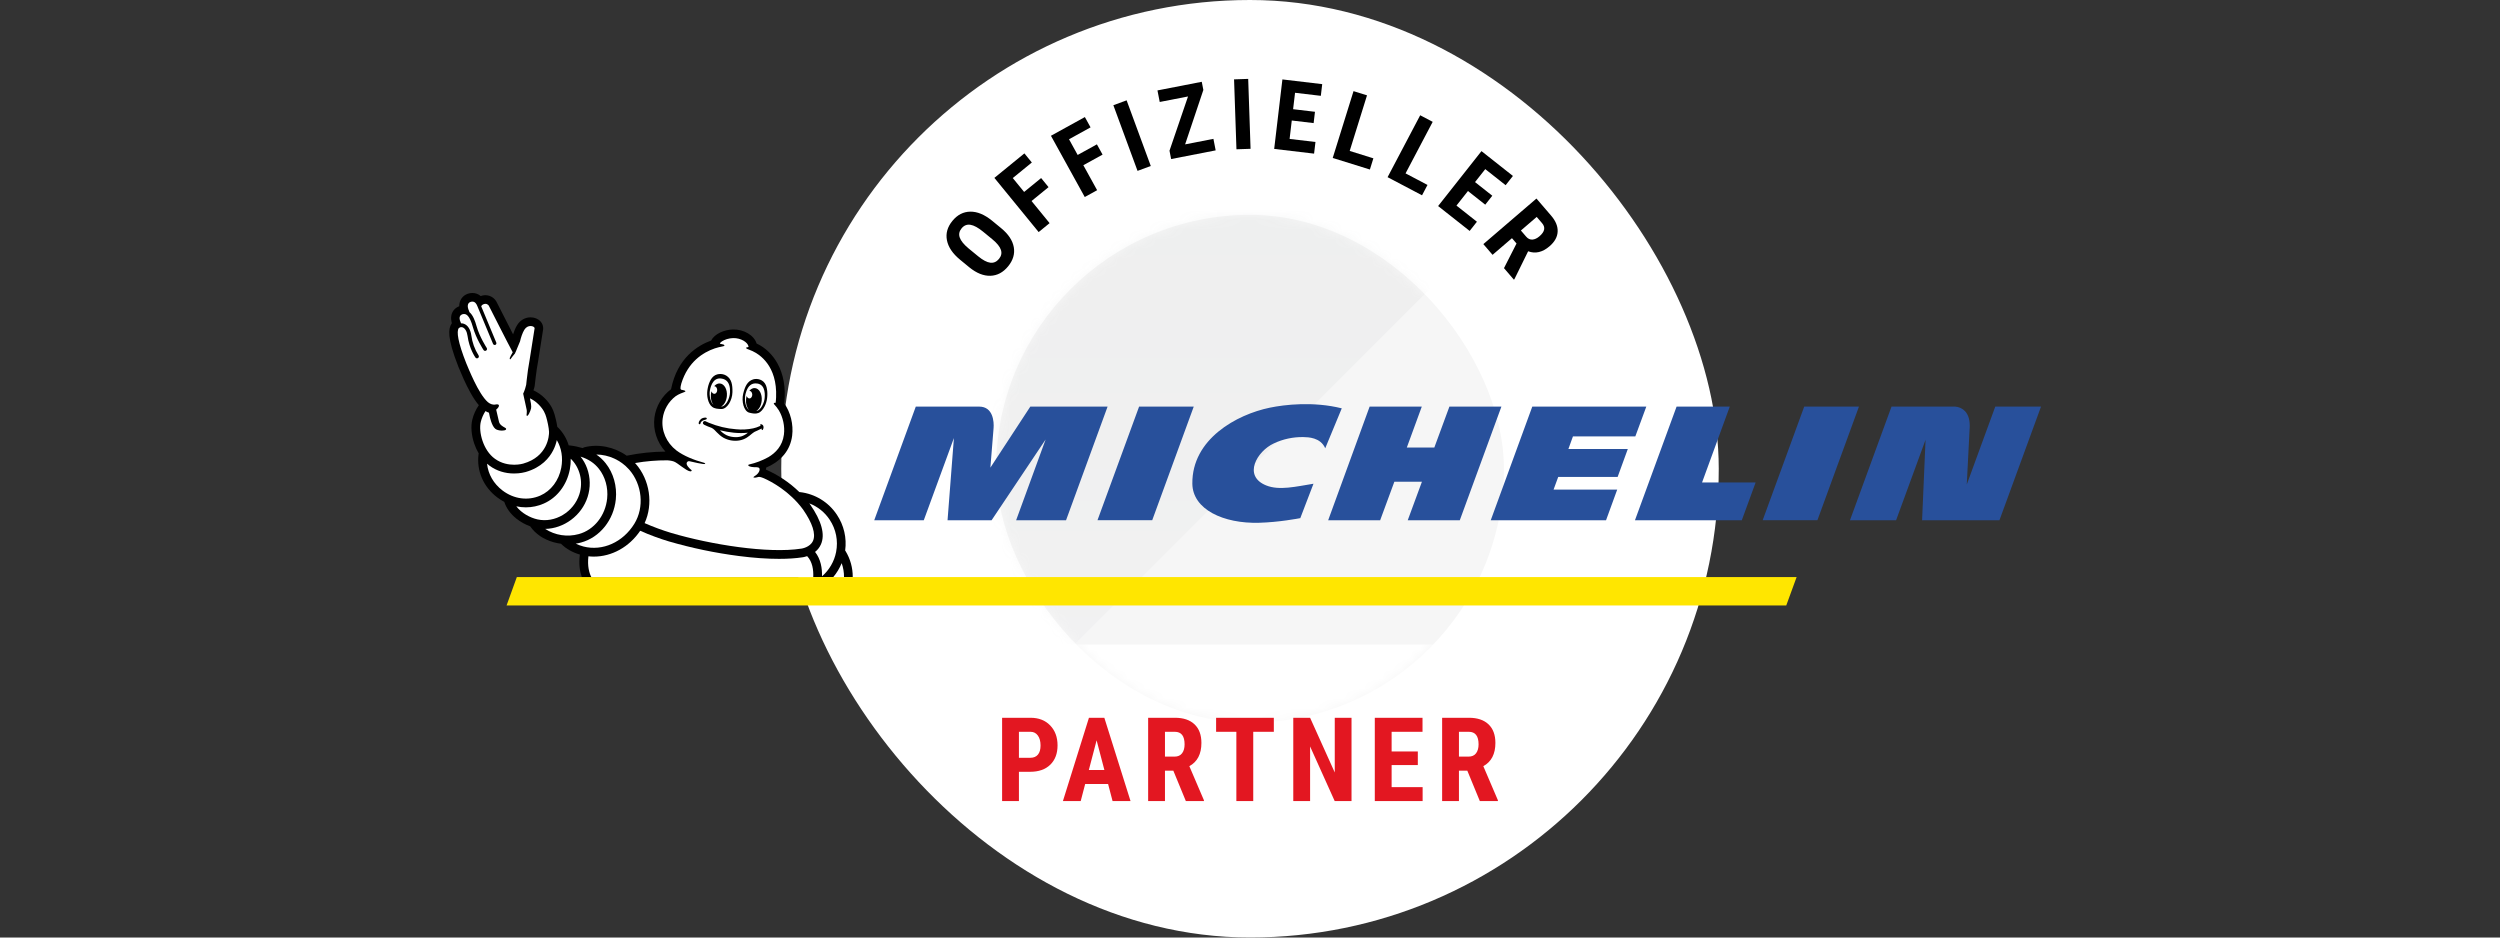
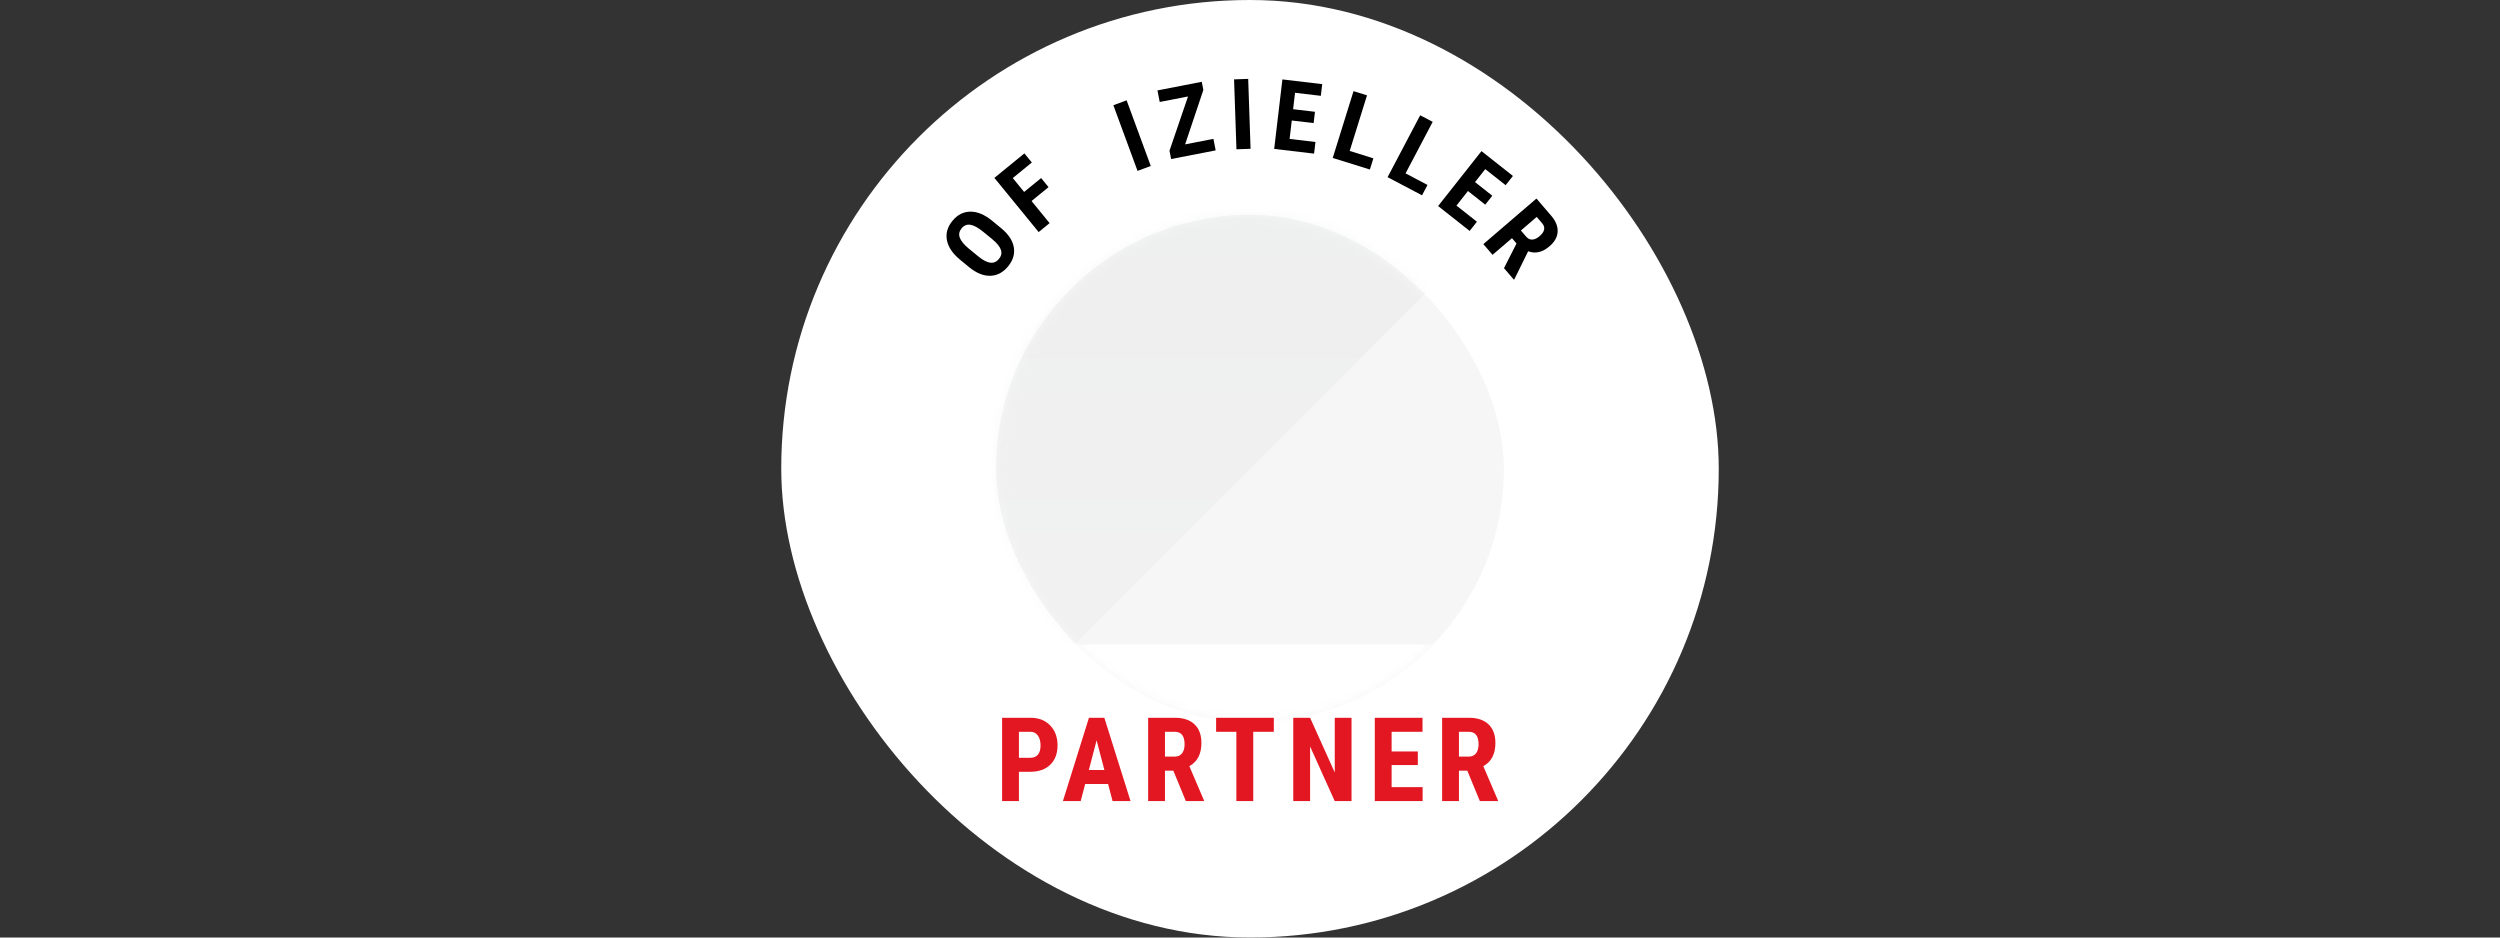
<svg xmlns="http://www.w3.org/2000/svg" width="256" height="96" viewBox="0 0 256 96" fill="none">
  <rect x="0" y="0" width="256" height="96" fill="#333333" stroke="none" />
  <rect x="80" width="96" height="96" rx="48" fill="white" />
  <rect x="102" y="22" width="52" height="52" rx="26" fill="#F6F6F6" />
  <mask id="mask0_944_40011" style="mask-type:luminance" maskUnits="userSpaceOnUse" x="102" y="22" width="52" height="52">
    <rect x="102" y="22" width="52" height="52" rx="26" fill="white" />
  </mask>
  <g mask="url(#mask0_944_40011)">
    <path opacity="0.05" d="M80 0H176L80 96V0Z" fill="url(#paint0_linear_944_40011)" />
    <rect x="102" y="66" width="52" height="8" fill="white" />
  </g>
  <path fill-rule="evenodd" clip-rule="evenodd" d="M100.665 23.722C100.166 23.312 99.736 23.077 99.376 23.019C99.016 22.961 98.713 23.082 98.468 23.381C98.224 23.677 98.16 23.993 98.279 24.328C98.397 24.662 98.693 25.029 99.168 25.427L100.153 26.236C100.637 26.634 101.053 26.855 101.401 26.899C101.75 26.943 102.047 26.814 102.295 26.512C102.535 26.221 102.601 25.912 102.493 25.586C102.385 25.259 102.096 24.901 101.627 24.511L100.665 23.722ZM102.515 23.362C103.257 23.972 103.69 24.622 103.812 25.309C103.934 25.998 103.739 26.654 103.227 27.278C102.717 27.899 102.112 28.22 101.414 28.24C100.715 28.261 99.998 27.973 99.261 27.376L98.315 26.598C97.554 25.973 97.105 25.309 96.967 24.606C96.829 23.903 97.018 23.238 97.532 22.613C98.038 21.997 98.647 21.683 99.358 21.673C100.069 21.663 100.806 21.967 101.568 22.584L102.515 23.362Z" fill="black" />
  <path fill-rule="evenodd" clip-rule="evenodd" d="M107.371 19.163L105.629 20.585L107.478 22.85L106.358 23.764L101.825 18.215L104.898 15.707L105.66 16.64L103.709 18.233L104.87 19.655L106.612 18.233L107.371 19.163Z" fill="black" />
-   <path fill-rule="evenodd" clip-rule="evenodd" d="M112.903 15.832L110.934 16.918L112.345 19.477L111.079 20.176L107.617 13.903L111.091 11.987L111.673 13.043L109.467 14.26L110.353 15.867L112.323 14.781L112.903 15.832Z" fill="black" />
  <path fill-rule="evenodd" clip-rule="evenodd" d="M117.84 16.998L116.483 17.498L114.008 10.774L115.366 10.274L117.84 16.998Z" fill="black" />
  <path fill-rule="evenodd" clip-rule="evenodd" d="M121.356 14.784L124.254 14.219L124.484 15.398L119.924 16.286L119.757 15.431L121.654 9.878L118.755 10.442L118.524 9.259L123.06 8.376L123.223 9.211L121.356 14.784Z" fill="black" />
  <path fill-rule="evenodd" clip-rule="evenodd" d="M128.058 15.238L126.613 15.287L126.368 8.127L127.815 8.078L128.058 15.238Z" fill="black" />
  <path fill-rule="evenodd" clip-rule="evenodd" d="M134.516 12.605L132.277 12.34L132.055 14.226L134.703 14.539L134.562 15.732L130.477 15.249L131.318 8.133L135.394 8.616L135.253 9.813L132.613 9.501L132.414 11.182L134.653 11.447L134.516 12.605Z" fill="black" />
  <path fill-rule="evenodd" clip-rule="evenodd" d="M138.209 15.457L140.634 16.212L140.277 17.359L136.471 16.174L138.601 9.333L139.982 9.763L138.209 15.457Z" fill="black" />
  <path fill-rule="evenodd" clip-rule="evenodd" d="M143.929 17.754L146.175 18.938L145.616 19.999L142.089 18.142L145.428 11.803L146.708 12.477L143.929 17.754Z" fill="black" />
  <path fill-rule="evenodd" clip-rule="evenodd" d="M152.089 20.959L150.319 19.561L149.142 21.052L151.236 22.705L150.492 23.648L147.263 21.099L151.703 15.475L154.924 18.018L154.177 18.964L152.091 17.318L151.043 18.646L152.811 20.043L152.089 20.959Z" fill="black" />
  <path fill-rule="evenodd" clip-rule="evenodd" d="M155.739 23.604L156.275 24.228C156.462 24.447 156.677 24.549 156.917 24.534C157.156 24.517 157.398 24.405 157.642 24.195C158.187 23.728 158.277 23.281 157.911 22.856L157.36 22.213L155.739 23.604ZM155.293 24.934L154.825 24.39L152.838 26.095L151.895 24.997L157.332 20.331L158.836 22.082C159.308 22.632 159.531 23.179 159.503 23.723C159.476 24.269 159.199 24.766 158.673 25.217C157.952 25.836 157.221 26.007 156.481 25.73L155.073 28.593L155.021 28.637L154.008 27.457L155.293 24.934Z" fill="black" />
  <path fill-rule="evenodd" clip-rule="evenodd" d="M104.338 82.031V79.031H105.486C106.365 79.031 107.052 78.789 107.549 78.305C108.045 77.82 108.293 77.16 108.293 76.324C108.293 75.488 108.042 74.809 107.54 74.285C107.038 73.762 106.365 73.5 105.521 73.5H102.615V82.031H104.338ZM105.521 77.596H104.338V74.936H105.539C105.847 74.939 106.094 75.067 106.277 75.319C106.461 75.571 106.552 75.91 106.552 76.336C106.552 76.746 106.463 77.059 106.283 77.273C106.103 77.488 105.849 77.596 105.521 77.596ZM111.121 80.285L110.664 82.031H108.842L111.508 73.5H113.084L115.767 82.031H113.927L113.47 80.285H111.121ZM111.496 78.85L112.293 75.809L113.09 78.85H111.496ZM119.293 78.914V82.031H117.57V73.5H120.318C121.181 73.5 121.848 73.724 122.319 74.171C122.79 74.618 123.025 75.254 123.025 76.078C123.025 77.211 122.613 78.004 121.789 78.457L123.283 81.949V82.031H121.431L120.148 78.914H119.293ZM120.271 77.478H119.293V74.936H120.301C120.969 74.936 121.302 75.363 121.302 76.219C121.302 76.602 121.217 76.907 121.045 77.136C120.873 77.364 120.615 77.478 120.271 77.478ZM128.332 74.936V82.031H126.603V74.936H124.529V73.5H130.441V74.936H128.332ZM134.154 82.031V76.436L136.674 82.031H138.396V73.5H136.679V79.102L134.154 73.5H132.431V82.031H134.154ZM145.677 80.602V82.031H140.779V73.5H145.666V74.936H142.502V76.951H145.185V78.34H142.502V80.602H145.677ZM149.396 82.031V78.914H150.252L151.535 82.031H153.386V81.949L151.892 78.457C152.717 78.004 153.129 77.211 153.129 76.078C153.129 75.254 152.893 74.618 152.423 74.171C151.952 73.724 151.285 73.5 150.422 73.5H147.674V82.031H149.396ZM149.396 77.478H150.375C150.719 77.478 150.976 77.364 151.148 77.136C151.32 76.907 151.406 76.602 151.406 76.219C151.406 75.363 151.072 74.936 150.404 74.936H149.396V77.478Z" fill="#E31721" />
  <g clip-path="url(#clip0_944_40011)">
    <path d="M183.974 59.089H52.925L51.873 62H182.912L183.975 59.089H183.974Z" fill="#FFE600" />
    <path d="M130.035 41.745C126.643 42.444 122.047 44.953 122.096 49.528C122.124 52.169 125.292 53.633 128.927 53.532C130.965 53.477 132.906 53.101 133.15 53.058L134.501 49.534C132.715 49.819 131.002 50.251 129.657 49.707C127.234 48.731 128.724 46.197 130.438 45.406C131.38 44.961 132.413 44.739 133.454 44.757C133.965 44.768 135.218 44.789 135.704 45.902L137.397 41.814C134.486 41.087 131.556 41.431 130.037 41.745H130.035ZM148.419 41.635L146.875 45.827H144.058L145.592 41.635H140.25L136.005 53.273H141.329L142.781 49.333H145.604L144.152 53.273H149.483L153.744 41.635H148.42H148.419ZM116.644 41.635L112.382 53.271H117.987L122.24 41.635H116.644ZM105.505 41.635L101.415 47.886C101.415 47.886 101.677 44.615 101.743 43.828C101.79 43.229 101.718 41.636 100.266 41.636H93.777L89.522 53.272H94.596L97.68 44.856L97.029 53.272H101.54L107.072 45.002L104.052 53.272H109.163L113.417 41.636H105.508L105.505 41.635ZM204.316 41.635L201.396 49.62C201.437 48.817 201.594 45.638 201.694 43.81C201.735 43.055 201.572 42.482 201.216 42.1C200.948 41.822 200.583 41.656 200.198 41.635H193.691L189.437 53.273H194.16L197.177 45.032L196.822 53.273H204.743L209.001 41.635H204.317H204.316ZM184.753 41.635L180.498 53.271H186.102L190.356 41.635H184.753ZM161.071 44.686H167.458L168.581 41.639H156.905L152.651 53.275H164.458L165.603 50.133H159.086L159.561 48.84H165.645L166.688 45.976H160.604L161.07 44.686H161.071ZM177.129 41.635H171.682L167.42 53.273H178.361L179.776 49.407H174.29L177.129 41.635Z" fill="#28509B" />
    <path d="M46.919 37.512L46.932 37.541L47.018 37.745C47.224 38.247 47.658 39.289 48.18 40.222C48.474 40.748 48.754 41.169 49.032 41.491C48.718 41.943 48.491 42.45 48.361 42.984C48.197 43.67 48.269 44.561 48.561 45.426C48.682 45.785 48.839 46.123 49.021 46.431L49.017 46.435L49.021 46.443C49.012 46.47 49.008 46.499 49.002 46.527C48.789 48.222 49.509 49.874 50.93 50.945C51.157 51.115 51.395 51.265 51.639 51.393C51.846 52.037 52.276 52.632 52.89 53.119C53.305 53.447 53.789 53.715 54.291 53.896C54.295 53.9 54.296 53.907 54.302 53.911C54.834 54.677 55.656 55.231 56.676 55.521C56.929 55.593 57.192 55.647 57.455 55.681C57.468 55.697 57.48 55.712 57.495 55.727C57.989 56.208 58.638 56.574 59.378 56.788C59.254 57.77 59.374 58.526 59.577 59.087H87.32C87.327 58.152 87.074 57.234 86.588 56.435C86.576 56.414 86.56 56.393 86.545 56.374C86.72 55.092 86.42 53.79 85.701 52.714C84.846 51.418 83.46 50.567 81.914 50.392C81.895 50.39 81.876 50.39 81.857 50.39C80.861 49.419 79.697 48.638 78.422 48.083L78.469 47.866C78.489 47.862 78.507 47.856 78.526 47.847C80.031 47.189 80.927 46.073 81.116 44.619C81.265 43.469 80.949 42.197 80.304 41.308C80.308 41.292 80.311 41.277 80.314 41.261C80.468 39.707 80.236 38.35 79.622 37.232C79.123 36.319 78.365 35.59 77.49 35.182L77.478 35.178C77.233 34.346 76.174 33.707 75.044 33.738C74.153 33.763 73.179 34.182 72.815 34.874C71.457 35.366 69.353 36.638 68.716 39.857C67.782 40.556 67.169 41.599 67.014 42.753C66.851 44.023 67.275 45.291 68.136 46.243C66.822 46.253 65.513 46.392 64.226 46.654C64.21 46.659 64.194 46.664 64.177 46.666C62.91 45.766 61.276 45.422 59.816 45.807C59.76 45.823 59.706 45.849 59.658 45.882C59.222 45.753 58.776 45.66 58.324 45.609C58.294 45.605 58.266 45.604 58.236 45.606C58.03 44.922 57.659 44.298 57.157 43.789C57.133 43.764 57.073 43.716 57.073 43.715L57.07 43.718C56.996 43.213 56.852 42.666 56.795 42.466C56.648 41.971 56.426 41.424 55.779 40.773C55.445 40.439 55.054 40.166 54.624 39.969C54.686 39.804 54.721 39.663 54.739 39.58C54.747 39.548 54.753 39.514 54.757 39.481C54.759 39.465 54.919 37.91 55.104 36.987L55.109 36.952C55.612 33.788 55.617 33.742 55.618 33.707L55.62 33.689C55.641 33.403 55.542 33.12 55.346 32.91C55.104 32.647 54.736 32.495 54.334 32.495C53.772 32.495 53.27 32.786 52.958 33.287C52.772 33.584 52.635 33.939 52.54 34.237C51.97 33.128 51.403 32.016 50.841 30.901C50.832 30.884 50.822 30.869 50.815 30.852C50.486 30.311 49.814 30.085 49.225 30.316C48.989 30.111 48.687 30 48.375 30.001C48.219 30.001 48.059 30.028 47.9 30.081C47.347 30.269 47.024 30.767 47.027 31.359C46.593 31.523 46.298 31.868 46.215 32.31C46.158 32.616 46.22 32.879 46.248 33.005C46.252 33.023 46.26 33.051 46.273 33.097C46.26 33.116 46.246 33.135 46.233 33.156C45.917 33.643 45.758 34.546 46.923 37.515L46.919 37.512Z" fill="black" />
    <path d="M86.427 59.089H85.33C85.686 58.664 85.975 58.184 86.187 57.668C86.351 58.131 86.431 58.609 86.427 59.089ZM68.363 47.137C68.369 47.137 68.77 47.166 69.012 47.261C69.418 47.416 70.231 48.2 70.671 48.268C70.749 48.277 70.949 48.227 70.731 48.073C70.669 48.03 70.161 47.573 70.351 47.338L70.357 47.327C70.41 47.246 70.511 47.206 70.606 47.231C71.243 47.389 71.772 47.481 71.956 47.508C72.067 47.526 72.148 47.527 72.196 47.487C72.242 47.449 72.208 47.42 72.085 47.385C71.1 47.12 70.019 46.695 69.26 46.121C68.241 45.334 67.697 44.093 67.858 42.858C67.976 41.952 68.453 41.131 69.181 40.576C69.474 40.36 69.941 40.197 70.073 40.148C70.43 40.019 69.846 39.924 69.803 39.919C69.653 39.894 69.644 39.737 69.768 39.267C70.449 37.068 71.955 36.098 73.204 35.671C73.424 35.603 73.758 35.51 73.986 35.473C74.331 35.42 74.201 35.263 73.807 35.218C73.807 35.218 73.674 35.209 73.74 35.123C73.751 35.11 73.826 35.022 73.937 34.95C74.219 34.771 74.625 34.635 75.069 34.621C75.871 34.6 76.564 35.051 76.645 35.468C76.645 35.468 76.674 35.552 76.577 35.554C76.423 35.56 76.299 35.624 76.512 35.732C76.561 35.756 76.775 35.822 77.076 35.961L77.12 35.986C77.725 36.27 79.611 37.423 79.472 40.682C79.469 40.781 79.461 40.878 79.454 40.977C79.448 41.066 79.435 41.158 79.425 41.246C79.249 41.226 79.171 41.302 79.299 41.43C79.391 41.523 79.619 41.796 79.75 42.012C80.174 42.717 80.383 43.651 80.273 44.509C80.124 45.673 79.406 46.383 78.69 46.806C78.067 47.152 77.398 47.409 76.702 47.566C76.513 47.61 76.602 47.857 77.478 47.844C77.552 47.852 77.713 47.86 77.757 47.947C77.86 48.137 77.683 48.508 77.304 48.735C76.975 48.931 77.237 48.972 77.694 48.834C77.828 48.81 78.176 48.952 78.223 48.974C78.965 49.305 80.83 50.274 82.234 52.176C83.204 53.578 83.556 54.686 83.254 55.378C82.959 56.051 82.082 56.176 82.076 56.176L82.061 56.178C78.669 56.708 72.789 55.773 68.731 54.572C67.805 54.292 66.896 53.956 66.009 53.568C66.904 51.617 66.554 49.149 65.088 47.481L65.027 47.415C66.129 47.224 67.246 47.13 68.366 47.136L68.363 47.137Z" fill="white" />
    <path d="M84.957 53.216C85.608 54.194 85.843 55.371 85.617 56.526C85.428 57.492 84.92 58.369 84.174 59.014C84.196 58.205 84.053 57.264 83.462 56.517C83.696 56.331 83.913 56.082 84.061 55.749C84.511 54.738 84.139 53.361 82.957 51.656C82.954 51.652 82.953 51.649 82.948 51.645L82.873 51.545C83.725 51.87 84.456 52.455 84.958 53.216H84.957ZM64.414 48.072C65.767 49.608 65.997 51.948 64.955 53.636C63.789 55.527 61.698 56.463 59.752 55.964C59.478 55.893 59.211 55.795 58.958 55.669C59.142 55.641 59.325 55.604 59.503 55.553C61.418 55.032 62.847 53.253 63.061 51.131C63.195 49.789 62.819 48.447 62.027 47.446C61.753 47.098 61.426 46.792 61.062 46.541C62.344 46.56 63.56 47.116 64.413 48.073L64.414 48.072Z" fill="white" />
-     <path d="M61.329 48.007C61.977 48.828 62.285 49.932 62.173 51.042C61.996 52.799 60.83 54.265 59.268 54.69C58.098 55.014 56.845 54.822 55.827 54.161C57.73 54.124 59.559 52.807 60.172 50.889C60.48 49.929 60.46 48.893 60.115 47.945C59.959 47.516 59.734 47.115 59.45 46.758C60.259 47.014 60.868 47.422 61.328 48.007H61.329Z" fill="white" />
    <path d="M58.352 48.061C58.422 47.695 58.45 47.33 58.444 46.972C59.378 47.877 59.747 49.294 59.327 50.614C58.746 52.433 56.823 53.587 55.036 53.186C54.282 53.017 53.404 52.548 52.87 51.847C53.191 51.916 53.521 51.952 53.849 51.952C54.477 51.952 55.1 51.821 55.676 51.567C57.05 50.97 58.05 49.659 58.352 48.061Z" fill="white" />
    <path d="M57.017 45.069C57.017 45.069 57.02 45.072 57.02 45.071C57.497 45.869 57.666 46.875 57.474 47.895C57.228 49.201 56.423 50.269 55.32 50.75C54.063 51.298 52.622 51.106 51.464 50.231C50.544 49.536 49.981 48.55 49.875 47.487L49.872 47.481C49.965 47.561 50.059 47.637 50.157 47.708C50.856 48.216 51.717 48.486 52.641 48.486C53.269 48.486 53.731 48.36 53.82 48.336C55.45 47.871 56.248 46.886 56.632 46.141C56.834 45.756 56.949 45.387 57.017 45.07V45.069Z" fill="white" />
-     <path d="M46.986 33.599L47.021 33.574C47.051 33.546 47.089 33.524 47.129 33.513L47.169 33.506C47.208 33.505 47.248 33.503 47.288 33.5C47.313 33.504 47.342 33.511 47.37 33.521C47.626 33.616 47.815 33.944 47.877 34.399C48.05 35.709 48.659 36.578 48.686 36.614C48.749 36.701 48.87 36.721 48.957 36.658C49.043 36.595 49.063 36.474 49.002 36.386C48.61 35.769 48.358 35.073 48.264 34.347C48.181 33.737 47.905 33.3 47.505 33.155C47.411 33.12 47.312 33.104 47.212 33.108C47.166 33.011 47.127 32.91 47.096 32.806C47.058 32.637 46.985 32.308 47.352 32.181C47.374 32.172 47.398 32.166 47.421 32.16C47.433 32.163 47.446 32.16 47.458 32.16C47.725 32.128 48.076 32.249 48.428 33.51C48.749 34.665 49.484 35.795 49.515 35.843C49.572 35.931 49.69 35.959 49.779 35.902C49.781 35.902 49.782 35.899 49.785 35.898C49.874 35.838 49.898 35.719 49.84 35.628C49.832 35.617 49.108 34.501 48.801 33.405C48.649 32.861 48.438 32.272 48.075 31.969C48.023 31.836 47.966 31.687 47.949 31.637C47.887 31.45 47.824 31.039 48.176 30.92C48.238 30.898 48.304 30.885 48.37 30.885C48.649 30.885 48.792 31.127 48.864 31.309L48.899 31.39L50.489 35.215C50.5 35.243 50.515 35.268 50.538 35.284C50.588 35.329 50.658 35.341 50.721 35.318C50.813 35.279 50.857 35.176 50.821 35.083L49.277 31.365C49.309 31.283 49.372 31.217 49.451 31.18C49.529 31.137 49.617 31.114 49.707 31.112C49.942 31.112 50.056 31.308 50.056 31.308C50.056 31.308 52.112 35.369 52.502 36.071C52.344 36.336 52.216 36.595 52.2 36.659C52.172 36.761 52.243 36.856 52.293 36.756C52.408 36.586 52.575 36.383 52.714 36.22L52.718 36.215C52.724 36.209 52.729 36.2 52.731 36.192C52.829 36.019 53.131 35.209 53.252 34.956C53.336 34.585 53.494 34.086 53.697 33.762C53.872 33.479 54.119 33.383 54.332 33.383C54.564 33.383 54.751 33.501 54.742 33.622C54.736 33.675 54.239 36.816 54.239 36.816C54.109 37.524 54.005 38.238 53.929 38.955C53.925 39.088 53.908 39.222 53.887 39.349C53.886 39.363 53.884 39.377 53.882 39.391C53.882 39.391 53.877 39.419 53.863 39.469C53.758 39.94 53.573 40.314 53.573 40.314L53.735 41.062H53.737C53.8 41.375 53.873 41.713 53.899 41.815C54.018 42.24 53.867 42.488 53.941 42.572C54.049 42.69 54.312 42.126 54.379 41.831C54.433 41.597 54.344 41.122 54.267 40.79C54.493 40.895 54.828 41.089 55.143 41.406C55.683 41.949 55.833 42.37 55.937 42.719C56.039 43.066 56.209 43.813 56.222 44.215C56.234 44.618 56.097 46.758 53.582 47.471C53.582 47.471 53.197 47.589 52.648 47.589C52.098 47.589 51.353 47.468 50.682 46.981C49.465 46.111 48.99 44.207 49.232 43.201C49.329 42.807 49.492 42.434 49.712 42.095C49.83 42.166 49.948 42.221 50.069 42.261L50.141 42.606C50.149 42.648 50.346 43.615 50.718 43.908C50.935 44.081 51.294 44.093 51.4 44.093C51.511 44.093 51.773 44.081 51.821 43.966C51.828 43.948 51.841 43.898 51.791 43.848C51.773 43.827 51.739 43.811 51.674 43.774C51.495 43.677 51.16 43.497 51.091 43.167C51.051 42.982 50.898 42.329 50.808 41.946C51.181 41.647 51.219 41.316 50.732 41.422C50.437 41.483 50.163 41.346 49.954 41.176C48.973 40.313 47.944 37.657 47.741 37.189C46.897 35.062 46.724 33.921 46.983 33.601L46.986 33.599ZM60.254 56.966C60.438 56.986 60.623 56.997 60.809 56.997C62.637 56.997 64.424 56.025 65.557 54.35C66.522 54.788 67.672 55.197 68.473 55.434C70.827 56.119 73.231 56.622 75.663 56.936C77.177 57.133 78.564 57.227 79.778 57.227C80.682 57.227 81.49 57.174 82.187 57.066C82.234 57.06 82.414 57.031 82.653 56.95C83.201 57.533 83.31 58.377 83.277 59.092H60.549C60.329 58.655 60.139 57.971 60.254 56.965V56.966Z" fill="white" />
-     <path d="M72.778 41.522C72.877 41.641 73.005 41.732 73.151 41.784C73.275 41.831 73.407 41.854 73.548 41.865C73.548 41.865 73.769 41.888 73.905 41.884C74.462 41.862 74.985 41.002 75.002 40.16C75.018 39.394 74.918 38.804 74.367 38.461C74.31 38.426 74.249 38.396 74.186 38.373C73.947 38.285 73.687 38.273 73.44 38.338C73.153 38.416 72.933 38.623 72.784 38.877C72.636 39.142 72.532 39.428 72.476 39.726C72.413 40.028 72.394 40.331 72.434 40.636C72.479 40.942 72.581 41.279 72.778 41.52V41.522ZM72.67 40.168C72.704 39.804 72.912 38.665 73.818 38.755C74.508 38.824 74.694 39.336 74.743 39.782L74.746 39.842C74.789 40.285 74.707 40.589 74.598 40.874C74.552 40.988 74.501 41.095 74.44 41.195C74.27 41.462 74.067 41.626 73.891 41.632H73.841C74.147 41.471 74.387 41.059 74.431 40.556C74.492 39.883 74.173 39.306 73.721 39.267C73.506 39.248 73.299 39.355 73.135 39.544C73.296 39.544 73.43 39.708 73.441 39.92C73.453 40.137 73.325 40.319 73.158 40.327C73.022 40.333 72.903 40.223 72.859 40.065C72.825 40.179 72.803 40.295 72.793 40.413C72.756 40.825 72.861 41.2 73.05 41.438C73.022 41.414 72.997 41.39 72.974 41.362C72.832 41.192 72.732 40.922 72.689 40.605C72.667 40.46 72.66 40.313 72.67 40.168ZM77.941 43.439C77.846 43.428 77.82 43.511 77.859 43.542C77.871 43.553 77.883 43.566 77.896 43.582C77.861 43.6 77.828 43.624 77.796 43.637C77.582 43.741 77.352 43.81 77.121 43.864C76.549 43.984 75.961 44.014 75.379 43.956C74.419 43.883 73.476 43.657 72.586 43.291C72.506 43.257 72.431 43.22 72.352 43.186C72.312 43.169 72.276 43.145 72.234 43.13V43.128C72.134 43.093 72.023 43.146 71.988 43.246C71.982 43.264 71.978 43.282 71.977 43.302C71.974 43.398 72.034 43.457 72.117 43.5C72.353 43.624 72.61 43.718 72.859 43.809C73.079 43.907 73.241 44.107 73.404 44.273C73.606 44.48 73.821 44.673 74.076 44.821C74.567 45.092 75.135 45.193 75.69 45.105C75.971 45.062 76.239 44.959 76.476 44.81C76.651 44.7 76.808 44.568 76.966 44.437C77.062 44.362 77.158 44.283 77.266 44.221C77.329 44.187 77.762 44.01 77.993 43.879C77.993 43.961 77.988 44.03 78.044 44.04C78.103 44.051 78.156 43.939 78.18 43.844C78.197 43.763 78.19 43.677 78.156 43.6C78.134 43.538 78.033 43.452 77.939 43.439H77.941ZM75.916 44.685C75.665 44.759 75.403 44.782 75.143 44.755C74.885 44.737 74.632 44.672 74.397 44.564C74.144 44.437 73.917 44.266 73.726 44.06C74.656 44.288 75.637 44.413 76.585 44.309C76.388 44.475 76.161 44.602 75.918 44.685H75.916ZM72.373 42.838C72.352 42.763 72.254 42.761 72.221 42.761C72.124 42.763 72.029 42.783 71.94 42.817C71.716 42.897 71.531 43.175 71.541 43.346C71.541 43.371 71.552 43.393 71.567 43.41C71.588 43.432 71.619 43.445 71.65 43.442H71.653C71.697 43.44 71.721 43.408 71.725 43.367C71.734 43.298 71.766 43.235 71.815 43.186C71.875 43.126 71.976 43.031 72.265 42.966C72.317 42.955 72.391 42.915 72.371 42.84L72.373 42.838ZM78.497 39.649C78.422 39.366 78.268 39.112 78.019 38.964C77.805 38.84 77.558 38.786 77.312 38.809C77.248 38.815 77.185 38.829 77.124 38.849C76.522 39.04 76.282 39.58 76.103 40.319C75.908 41.129 76.181 42.086 76.694 42.249C76.82 42.288 77.032 42.323 77.032 42.323C77.165 42.347 77.295 42.361 77.422 42.346C77.573 42.333 77.718 42.279 77.839 42.188C78.086 42.007 78.264 41.71 78.381 41.428C78.499 41.143 78.557 40.848 78.573 40.544C78.594 40.244 78.569 39.942 78.497 39.65V39.649ZM78.279 40.914C78.252 41.057 78.21 41.197 78.153 41.332C78.032 41.623 77.87 41.856 77.694 41.985C77.619 42.039 77.532 42.076 77.441 42.09C77.729 41.917 77.953 41.514 77.998 41.028C78.059 40.355 77.75 39.778 77.306 39.74C77.095 39.721 76.891 39.83 76.732 40.02C76.89 40.017 77.022 40.181 77.032 40.395C77.039 40.61 76.916 40.794 76.753 40.801C76.621 40.81 76.504 40.699 76.461 40.543C76.43 40.652 76.408 40.767 76.396 40.89C76.355 41.339 76.48 41.746 76.697 41.979C76.562 41.896 76.443 41.708 76.367 41.455C76.334 41.343 76.312 41.227 76.299 41.11C76.255 40.763 76.296 40.411 76.42 40.084C76.427 40.064 76.431 40.046 76.439 40.026C76.6 39.611 76.901 39.165 77.562 39.275C78.431 39.411 78.339 40.554 78.279 40.914Z" fill="black" />
+     <path d="M72.778 41.522C72.877 41.641 73.005 41.732 73.151 41.784C73.275 41.831 73.407 41.854 73.548 41.865C73.548 41.865 73.769 41.888 73.905 41.884C74.462 41.862 74.985 41.002 75.002 40.16C75.018 39.394 74.918 38.804 74.367 38.461C74.31 38.426 74.249 38.396 74.186 38.373C73.947 38.285 73.687 38.273 73.44 38.338C73.153 38.416 72.933 38.623 72.784 38.877C72.636 39.142 72.532 39.428 72.476 39.726C72.413 40.028 72.394 40.331 72.434 40.636C72.479 40.942 72.581 41.279 72.778 41.52V41.522ZM72.67 40.168C72.704 39.804 72.912 38.665 73.818 38.755C74.508 38.824 74.694 39.336 74.743 39.782L74.746 39.842C74.789 40.285 74.707 40.589 74.598 40.874C74.552 40.988 74.501 41.095 74.44 41.195C74.27 41.462 74.067 41.626 73.891 41.632H73.841C74.147 41.471 74.387 41.059 74.431 40.556C74.492 39.883 74.173 39.306 73.721 39.267C73.506 39.248 73.299 39.355 73.135 39.544C73.296 39.544 73.43 39.708 73.441 39.92C73.453 40.137 73.325 40.319 73.158 40.327C73.022 40.333 72.903 40.223 72.859 40.065C72.825 40.179 72.803 40.295 72.793 40.413C73.022 41.414 72.997 41.39 72.974 41.362C72.832 41.192 72.732 40.922 72.689 40.605C72.667 40.46 72.66 40.313 72.67 40.168ZM77.941 43.439C77.846 43.428 77.82 43.511 77.859 43.542C77.871 43.553 77.883 43.566 77.896 43.582C77.861 43.6 77.828 43.624 77.796 43.637C77.582 43.741 77.352 43.81 77.121 43.864C76.549 43.984 75.961 44.014 75.379 43.956C74.419 43.883 73.476 43.657 72.586 43.291C72.506 43.257 72.431 43.22 72.352 43.186C72.312 43.169 72.276 43.145 72.234 43.13V43.128C72.134 43.093 72.023 43.146 71.988 43.246C71.982 43.264 71.978 43.282 71.977 43.302C71.974 43.398 72.034 43.457 72.117 43.5C72.353 43.624 72.61 43.718 72.859 43.809C73.079 43.907 73.241 44.107 73.404 44.273C73.606 44.48 73.821 44.673 74.076 44.821C74.567 45.092 75.135 45.193 75.69 45.105C75.971 45.062 76.239 44.959 76.476 44.81C76.651 44.7 76.808 44.568 76.966 44.437C77.062 44.362 77.158 44.283 77.266 44.221C77.329 44.187 77.762 44.01 77.993 43.879C77.993 43.961 77.988 44.03 78.044 44.04C78.103 44.051 78.156 43.939 78.18 43.844C78.197 43.763 78.19 43.677 78.156 43.6C78.134 43.538 78.033 43.452 77.939 43.439H77.941ZM75.916 44.685C75.665 44.759 75.403 44.782 75.143 44.755C74.885 44.737 74.632 44.672 74.397 44.564C74.144 44.437 73.917 44.266 73.726 44.06C74.656 44.288 75.637 44.413 76.585 44.309C76.388 44.475 76.161 44.602 75.918 44.685H75.916ZM72.373 42.838C72.352 42.763 72.254 42.761 72.221 42.761C72.124 42.763 72.029 42.783 71.94 42.817C71.716 42.897 71.531 43.175 71.541 43.346C71.541 43.371 71.552 43.393 71.567 43.41C71.588 43.432 71.619 43.445 71.65 43.442H71.653C71.697 43.44 71.721 43.408 71.725 43.367C71.734 43.298 71.766 43.235 71.815 43.186C71.875 43.126 71.976 43.031 72.265 42.966C72.317 42.955 72.391 42.915 72.371 42.84L72.373 42.838ZM78.497 39.649C78.422 39.366 78.268 39.112 78.019 38.964C77.805 38.84 77.558 38.786 77.312 38.809C77.248 38.815 77.185 38.829 77.124 38.849C76.522 39.04 76.282 39.58 76.103 40.319C75.908 41.129 76.181 42.086 76.694 42.249C76.82 42.288 77.032 42.323 77.032 42.323C77.165 42.347 77.295 42.361 77.422 42.346C77.573 42.333 77.718 42.279 77.839 42.188C78.086 42.007 78.264 41.71 78.381 41.428C78.499 41.143 78.557 40.848 78.573 40.544C78.594 40.244 78.569 39.942 78.497 39.65V39.649ZM78.279 40.914C78.252 41.057 78.21 41.197 78.153 41.332C78.032 41.623 77.87 41.856 77.694 41.985C77.619 42.039 77.532 42.076 77.441 42.09C77.729 41.917 77.953 41.514 77.998 41.028C78.059 40.355 77.75 39.778 77.306 39.74C77.095 39.721 76.891 39.83 76.732 40.02C76.89 40.017 77.022 40.181 77.032 40.395C77.039 40.61 76.916 40.794 76.753 40.801C76.621 40.81 76.504 40.699 76.461 40.543C76.43 40.652 76.408 40.767 76.396 40.89C76.355 41.339 76.48 41.746 76.697 41.979C76.562 41.896 76.443 41.708 76.367 41.455C76.334 41.343 76.312 41.227 76.299 41.11C76.255 40.763 76.296 40.411 76.42 40.084C76.427 40.064 76.431 40.046 76.439 40.026C76.6 39.611 76.901 39.165 77.562 39.275C78.431 39.411 78.339 40.554 78.279 40.914Z" fill="black" />
  </g>
  <defs>
    <linearGradient id="paint0_linear_944_40011" x1="80" y1="0" x2="80" y2="96" gradientUnits="userSpaceOnUse">
      <stop stop-color="#495057" />
      <stop offset="1" stop-color="#D1D3D5" />
    </linearGradient>
    <clipPath id="clip0_944_40011">
-       <rect width="163" height="32" fill="white" transform="matrix(1 0 0 -1 46 62)" />
-     </clipPath>
+       </clipPath>
  </defs>
</svg>